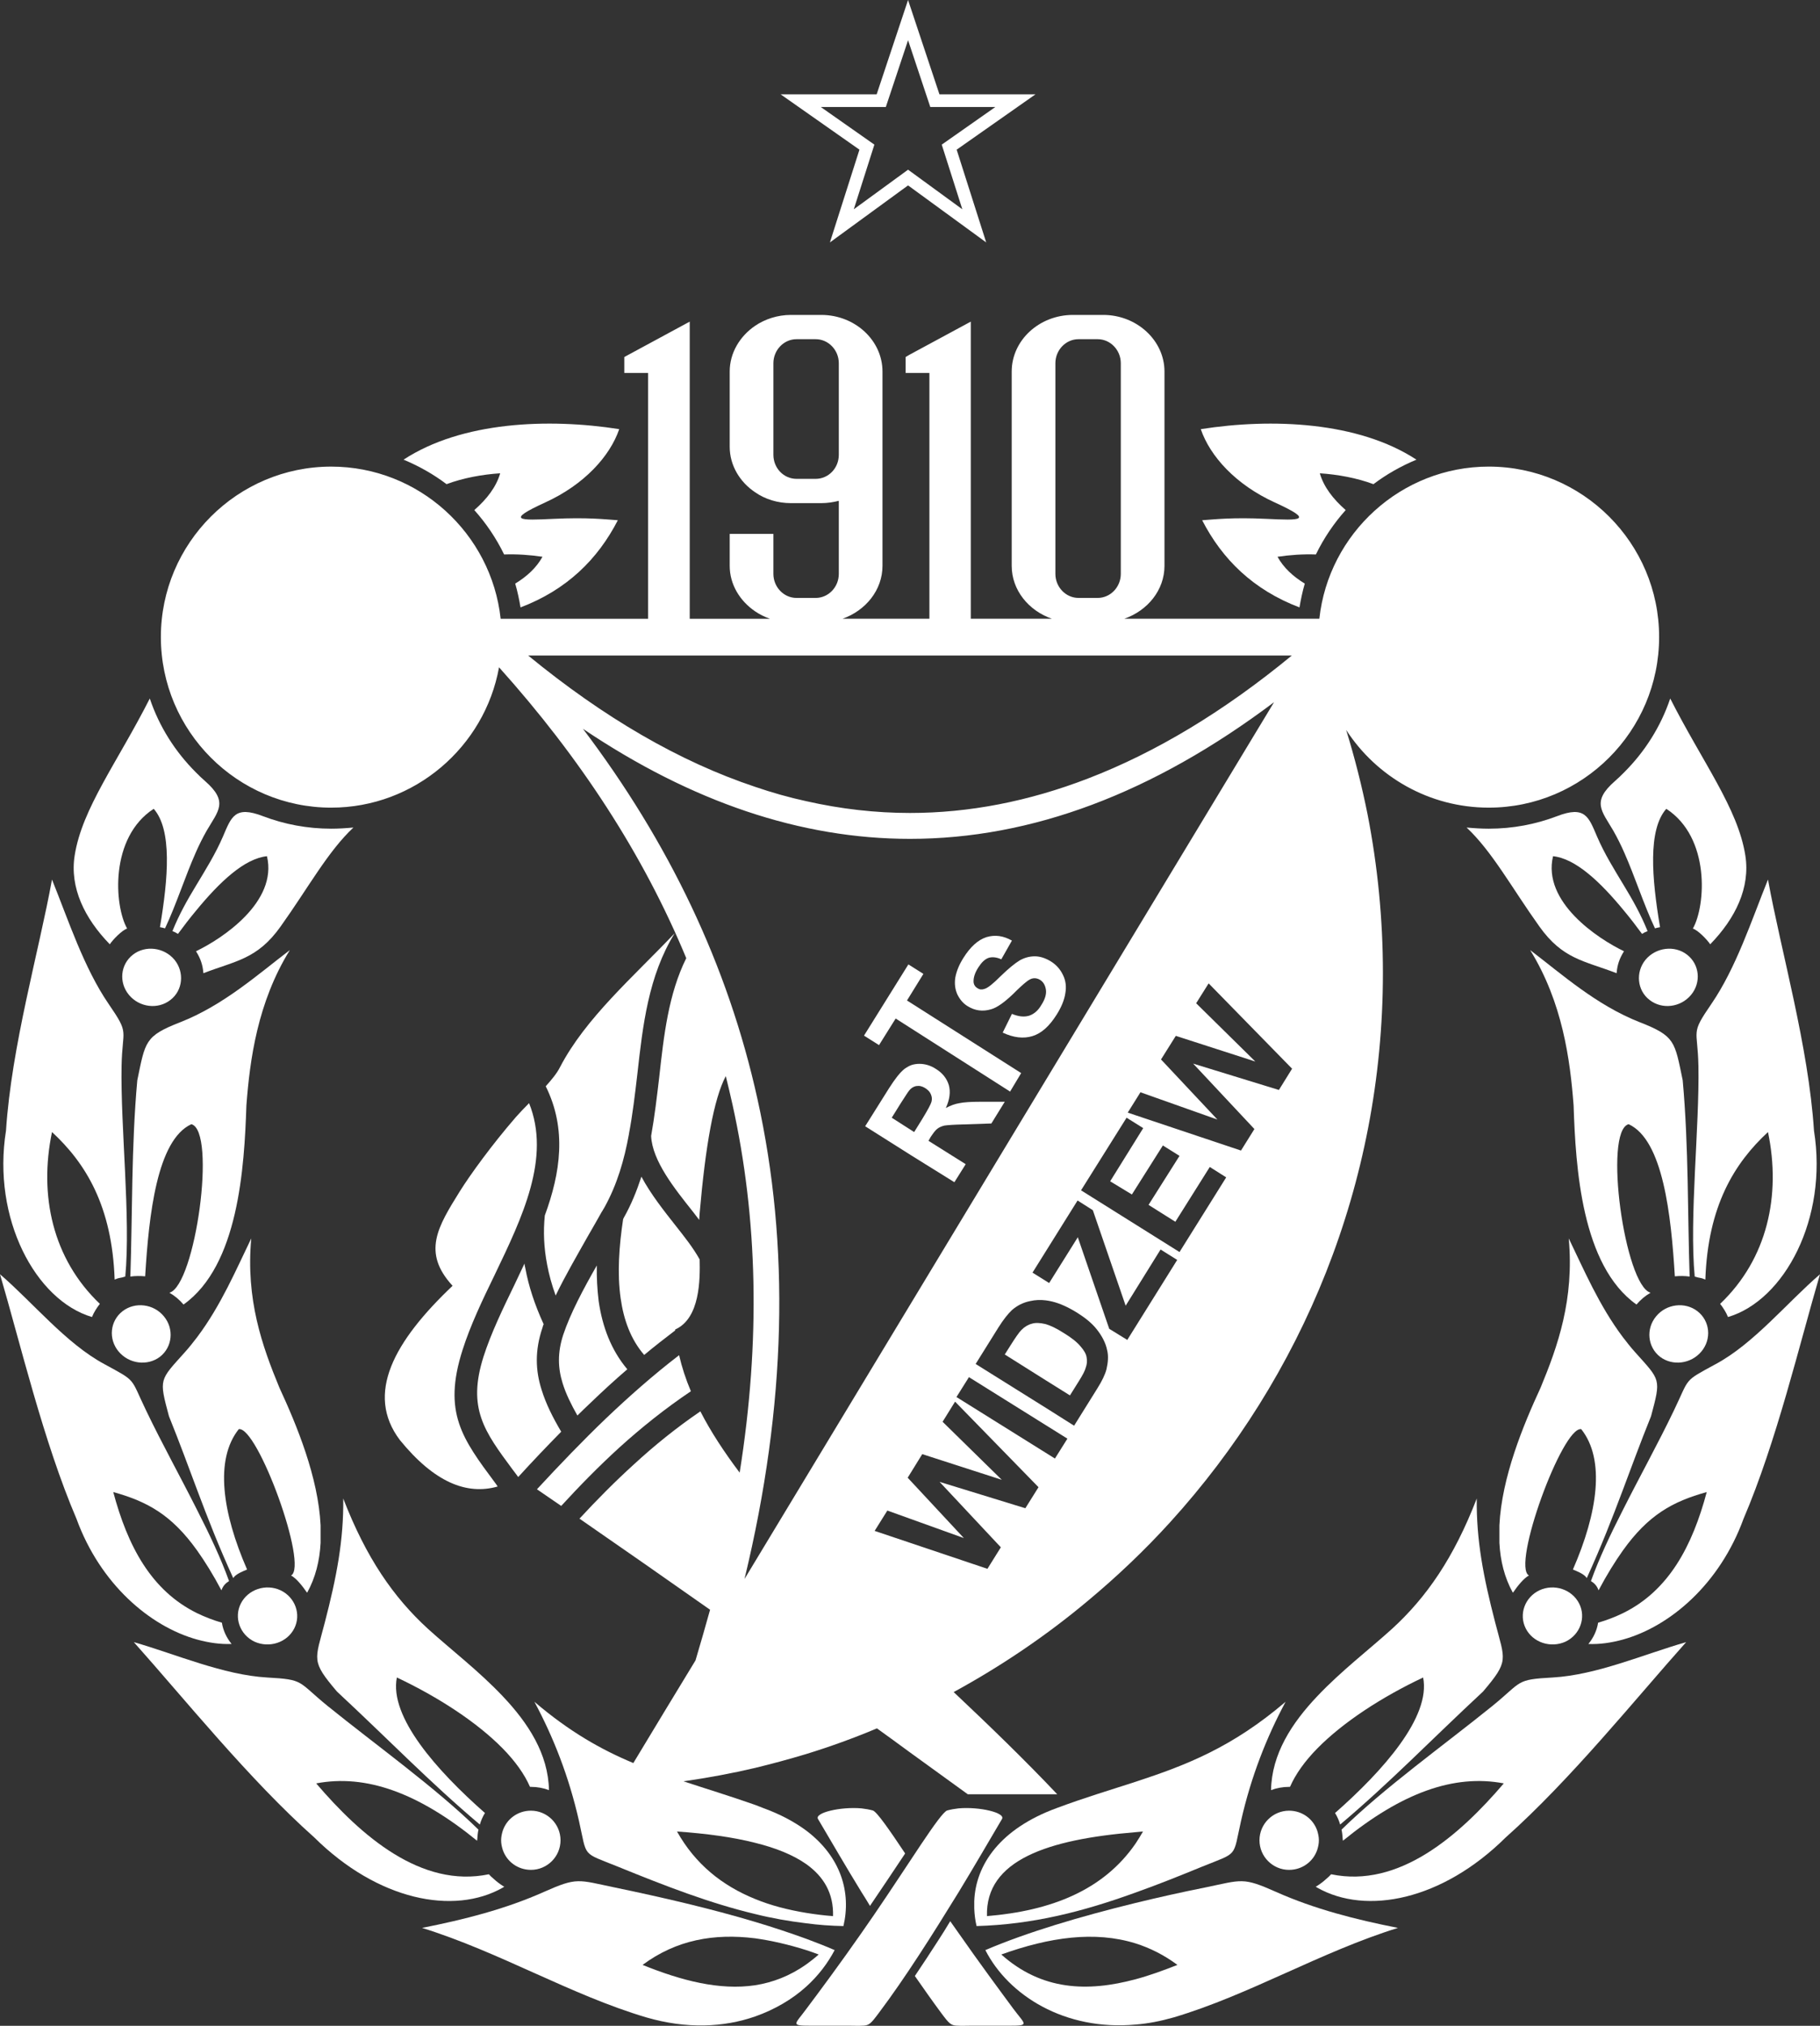
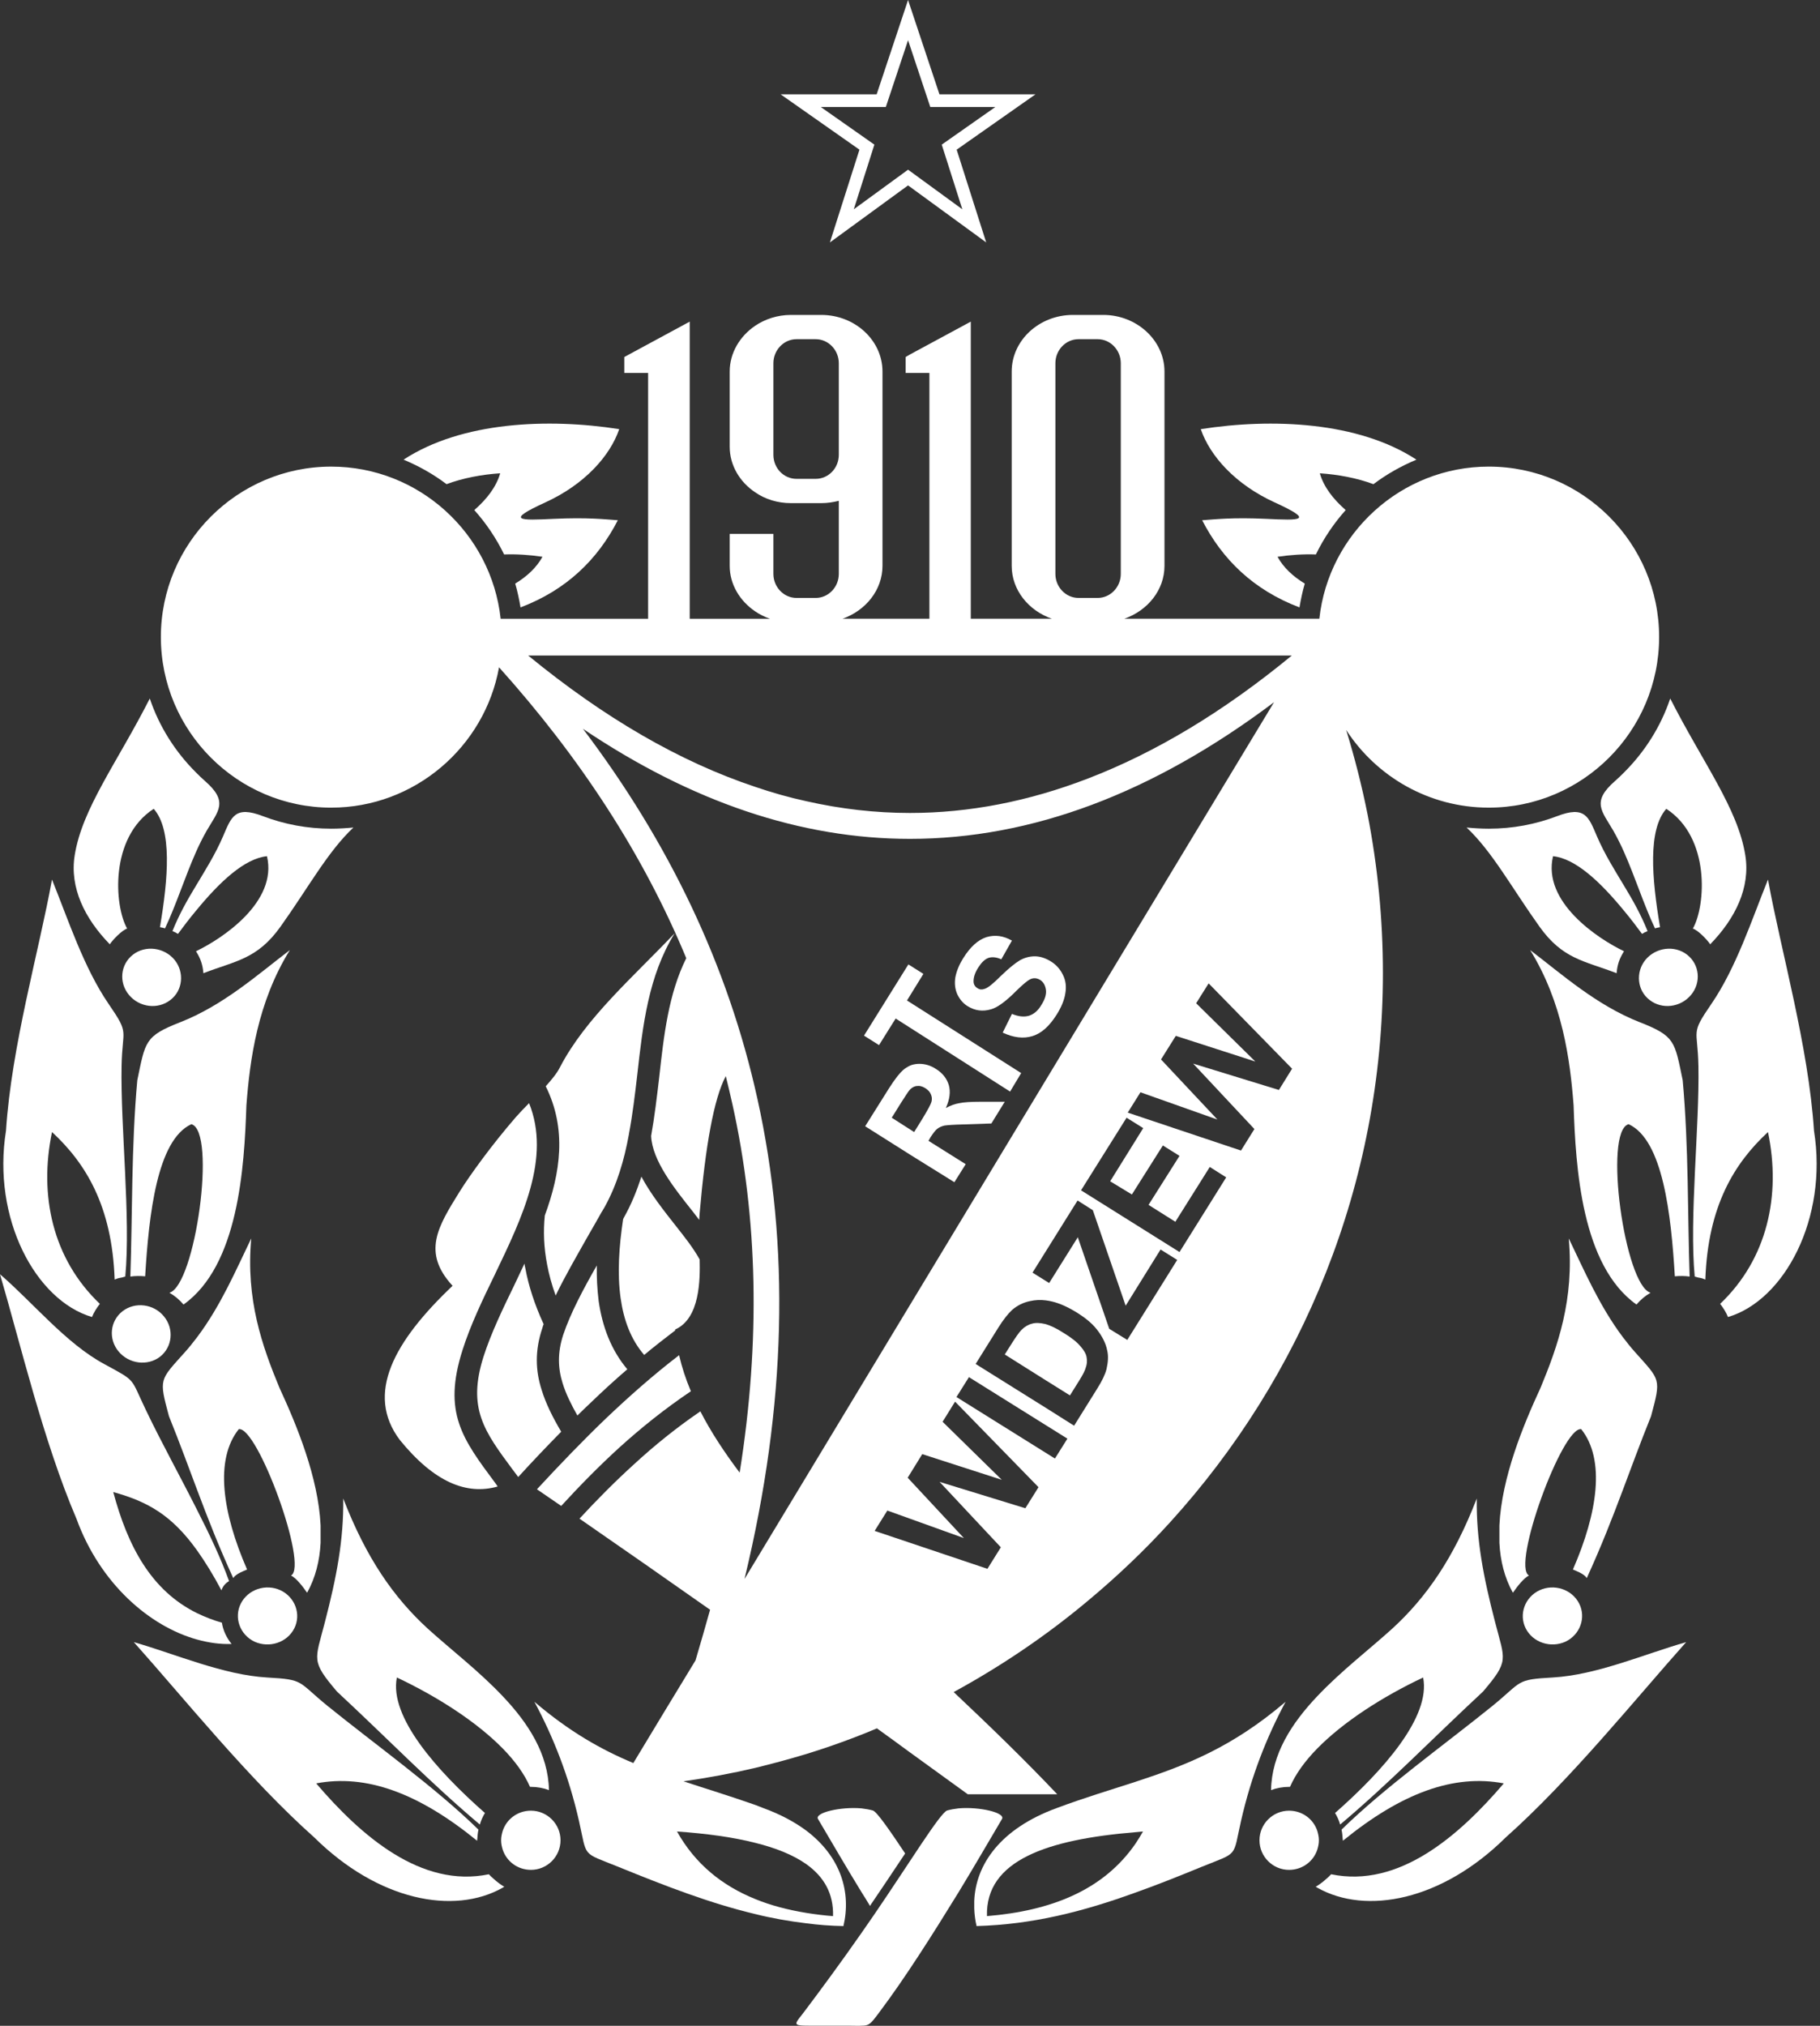
<svg xmlns="http://www.w3.org/2000/svg" id="Warstwa_1" version="1.1" viewBox="0 0 400 445.08">
  <rect x="0" y="0" width="400" height="445.08" fill="#333333" stroke="none" />
  <defs>
    <style>
      .st0 {
        fill: #fff;
      }
    </style>
  </defs>
  <path class="st0" d="M216.748,53.262l-17.175-12.528-17.175,12.528,6.492-20.379-17.326-12.16h21.11l6.898-20.722,6.898,20.722h21.111l-17.326,12.16,6.492,20.38ZM180.396,23.512l11.775,8.264-4.525,14.206,11.928-8.701,11.928,8.701-4.526-14.206,11.776-8.264h-14.292l-4.886-14.679-4.887,14.679h-14.291Z" />
  <path class="st0" d="M123.8,293.216c-1.321,4.013-1.168,7.417-.152,10.668.711,2.337,1.879,4.673,3.251,7.112.914-.915,1.879-1.829,2.844-2.743,2.642-2.54,5.334-5.029,8.128-7.417-3.556-4.217-5.486-9.347-6.299-14.986-.305-2.54-.457-5.13-.406-7.823-3.048,5.334-5.791,10.516-7.366,15.19Z" />
  <path class="st0" d="M119.482,290.93c-1.981-4.318-3.302-8.382-4.014-12.243-.101-.356-.152-.711-.203-1.067-.712,1.525-1.423,2.997-2.134,4.521-2.641,5.436-5.232,10.821-6.858,15.901-3.606,11.379.153,16.408,6.401,24.841.406.508.762,1.016,1.219,1.626,3.149-3.455,6.299-6.757,9.448-9.957-1.828-3.099-3.353-6.096-4.318-9.246-1.321-4.166-1.524-8.534.203-13.615.051-.254.152-.508.254-.762Z" />
  <path class="st0" d="M153.772,276.706c-1.474-2.641-3.353-4.978-5.233-7.366-2.641-3.353-5.537-7.01-7.569-10.821-1.016,3.099-2.235,6.147-3.912,9.094,0,.05-.051.152-.101.203-.915,6.045-1.321,11.989-.559,17.374.661,4.775,2.235,9.093,5.182,12.497,2.185-1.829,4.47-3.607,6.807-5.385v-.203c5.486-2.438,5.486-11.023,5.385-15.392Z" />
  <path class="st0" d="M123.343,330.859c3.963-4.318,8.179-8.636,12.802-12.852,4.775-4.318,9.957-8.484,15.697-12.345-1.117-2.641-1.981-5.283-2.59-7.924-5.69,4.368-10.973,9.042-16.155,13.97-5.08,4.877-10.058,10.059-15.088,15.494,1.778,1.219,3.556,2.438,5.334,3.657Z" />
  <path class="st0" d="M87.884,316.381c7.569,9.297,14.681,12.141,21.488,10.211-.153-.254-.356-.559-.559-.813-7.214-9.703-11.532-15.443-7.163-29.159,1.727-5.436,4.369-10.973,7.112-16.612,6.045-12.598,12.344-25.654,7.518-37.643-.965.965-1.93,1.981-2.844,2.997-5.334,6.147-10.109,12.751-12.396,16.408-4.826,7.772-8.331,13.36-1.575,20.726-12.852,12.192-19.253,23.723-11.582,33.883Z" />
  <path class="st0" d="M120.244,277.823c.406,2.185,1.016,4.42,1.879,6.808,2.032-4.217,4.572-8.585,7.061-13.005,1.067-1.829,2.134-3.708,3.099-5.435q.051,0,.051-.051c.152-.254.305-.559.508-.863,2.794-5.03,4.368-10.465,5.385-16.104v-.05c.813-4.268,1.321-8.636,1.829-12.954,1.219-10.922,2.438-21.743,8.23-31.141-9.093,9.601-19.558,18.593-25.197,29.413-.711,1.422-1.879,2.794-3.149,4.216,4.674,9.398,3.251,18.999-.203,28.397-.356,3.555-.203,7.061.508,10.769Z" />
  <path class="st0" d="M110.49,384.149c2.743,2.794,4.776,5.639,5.994,8.432h.203c1.372,0,2.743.254,3.963.712-.152-7.925-4.521-14.681-10.16-20.625-5.232-5.537-11.532-10.363-16.408-14.783-7.62-6.96-13.615-15.646-18.644-28.652.102,9.094-1.423,17.12-4.064,27.28-2.134,8.281-3.099,8.331,2.692,15.138,11.379,10.567,20.473,20.016,31.395,29.21.254-.914.66-1.778,1.117-2.54-10.566-9.296-21.082-21.133-19.355-29.769,9.144,4.318,17.628,9.855,23.266,15.596Z" />
  <path class="st0" d="M110.49,414.73c.101-.101.254-.152.355-.203-.101-.051-.254-.152-.355-.203-.711-.457-1.372-.965-1.981-1.524-.406-.356-.813-.711-1.067-1.016-14.884,3.099-28.093-8.433-37.948-19.964,10.972-2.083,22.454,2.083,35.357,12.599,0-.152.051-.305.051-.406.05-.711.101-1.372.254-2.032-9.499-9.296-22.352-18.44-33.223-27.228-6.604-5.385-4.978-5.741-13.208-6.198-9.652-.559-19.965-5.08-29.312-7.772,11.074,12.396,25.4,30.226,39.675,42.926,13.97,13.818,30.632,17.12,41.402,11.024Z" />
  <path class="st0" d="M116.688,410.818c3.556,0,6.503-2.895,6.503-6.503,0-3.606-2.946-6.502-6.503-6.502-2.895,0-5.334,1.828-6.197,4.419-.203.661-.356,1.372-.356,2.082,0,.762.152,1.423.356,2.083.864,2.59,3.302,4.419,6.197,4.419Z" />
  <path class="st0" d="M61.672,349.401c-3.252-1.524-7.163-.203-8.738,2.895-1.575,3.099-.203,6.858,2.997,8.383,3.251,1.473,7.163.203,8.737-2.896,1.575-3.099.203-6.858-2.997-8.382Z" />
  <path class="st0" d="M50.902,361.187c-1.118-1.372-1.88-2.997-2.134-4.674-1.931-.559-3.759-1.27-5.436-2.083-10.16-4.979-15.29-14.834-18.44-26.619,7.518,2.083,12.852,5.029,18.44,12.852,1.728,2.439,3.505,5.283,5.334,8.737.406-1.168,1.117-1.676,1.677-2.032-1.829-5.08-4.318-10.313-7.011-15.596-3.708-7.366-7.823-14.783-11.226-21.895-3.556-7.366-1.981-6.248-9.144-10.16-8.433-4.521-15.697-13.512-22.962-19.761,4.521,15.392,9.55,36.779,16.815,53.746,5.182,14.224,16.053,23.622,26.517,26.517,2.591.711,5.131,1.066,7.57.965Z" />
  <path class="st0" d="M67.361,349.756c.05.051.101.102.152.153,1.828-3.302,2.743-7.01,2.946-10.922v-3.861c-.508-10.566-5.233-21.996-9.043-30.226-3.81-9.195-7.417-19.406-6.197-32.817-3.303,6.807-6.655,14.732-11.888,21.692-.863,1.117-1.727,2.235-2.692,3.302-5.588,6.248-5.74,5.741-3.505,14.072,2.439,6.045,4.318,11.227,6.197,16.205,2.388,6.35,4.724,12.345,7.925,19.355.559-.914,2.235-1.524,3.048-1.879-5.435-12.446-7.163-24.13-1.828-30.836,4.115-.711,15.392,30.124,11.481,32.157,1.117.508,2.692,2.54,3.404,3.607Z" />
  <path class="st0" d="M26.061,296.925c2.286,2.743,6.35,3.251,9.093,1.168,2.743-2.134,3.15-6.147.864-8.89-2.235-2.743-6.35-3.251-9.094-1.117-2.743,2.134-3.15,6.096-.863,8.839Z" />
  <path class="st0" d="M37.237,284.022c1.168.66,2.184,1.524,3.099,2.59,12.09-8.585,13.36-30.124,13.817-43.738.762-10.059,2.439-22.657,9.55-34.138-7.01,5.334-14.528,12.09-24.079,15.85-7.823,3.048-7.67,4.217-9.448,12.751-1.321,14.529-1.067,29.667-1.524,43.129,1.067-.152,2.184-.152,3.252-.051.813-13.462,2.591-29.972,10.16-33.426,5.588,1.525.863,35.408-4.826,37.034Z" />
  <path class="st0" d="M20.219,289.355c.406-1.016,1.016-1.981,1.727-2.895-10.414-9.906-13.412-23.876-10.516-37.744,7.366,6.807,13.208,16.205,13.767,32.41,1.168-.508,1.117-.254,2.337-.661,1.219-12.852-1.066-32.969-.813-46.279.153-8.331,1.829-6.807-2.845-13.614-5.435-7.925-8.839-18.39-12.446-27.331-2.896,15.901-8.89,36.526-10.11,55.169-3.099,19.304,6.503,37.287,18.898,40.945Z" />
  <path class="st0" d="M29.21,209.752c-2.743,2.133-3.15,6.096-.864,8.839,2.286,2.743,6.35,3.251,9.094,1.117,2.743-2.083,3.149-6.096.914-8.839-2.286-2.743-6.401-3.251-9.144-1.117Z" />
  <path class="st0" d="M77.674,181.812c-1.626.152-3.252.254-4.877.254-5.283,0-10.313-.965-14.987-2.743-6.197-2.388-6.959.152-8.788,4.419-1.676,3.912-3.861,7.366-5.994,10.922-1.879,3.099-3.657,6.248-5.131,9.906.406.153.813.356,1.219.61,1.27-1.727,2.591-3.454,3.912-5.029,5.283-6.452,10.719-11.532,15.646-12.039,2.388,10.058-9.855,18.135-15.595,20.879,1.015,1.626,1.473,2.997,1.625,4.826,7.112-2.743,11.837-3.048,16.968-10.261,6.095-8.535,10.363-16.459,16.002-21.743Z" />
  <path class="st0" d="M27.94,204.011c-2.845-5.029-3.861-20.015,5.842-26.314,4.064,4.623,3.201,15.189,1.372,26.01.356.051.762.152,1.118.254,2.489-5.283,4.368-11.278,6.756-16.663.711-1.626,1.524-3.252,2.388-4.776,2.54-4.368,4.877-6.35-.355-10.922-.712-.61-1.372-1.27-2.032-1.93-4.521-4.521-8.026-10.008-10.109-16.205-7.112,14.021-14.885,24.13-16.51,34.493-1.117,7.061,2.184,13.818,7.722,19.508.66-1.016,2.692-3.099,3.81-3.455Z" />
  <path class="st0" d="M109.932,103.986c-.864,2.997-2.946,5.69-5.69,8.077,2.591,2.895,4.826,6.197,6.553,9.754,2.794-.102,5.69.101,8.433.508-1.321,2.388-3.403,4.318-5.994,5.893.508,1.727.863,3.454,1.168,5.232,10.16-3.861,16.967-10.566,21.387-19.152-2.946-.203-6.655-.66-14.123-.305-7.417.356-10.719.457-1.829-3.607,8.585-3.912,14.224-10.16,16.256-16.103-15.595-2.439-34.595-1.677-47.397,6.705,3.404,1.423,6.554,3.201,9.449,5.385,3.657-1.372,7.874-2.134,11.786-2.388Z" />
-   <path class="st0" d="M264.923,414.679c-5.131,1.016-10.312,2.184-15.342,3.404-12.243,2.997-23.876,6.452-33.02,10.363,5.08,9.957,17.476,17.78,33.02,16.357,2.693-.203,5.537-.762,8.382-1.575,16.612-4.927,32.258-14.376,49.276-19.659-9.245-1.829-18.288-4.115-26.822-7.925-7.316-3.251-7.417-2.641-15.494-.965ZM249.581,434.847c-10.566,2.845-20.625,2.489-29.515-5.435,10.617-3.81,20.523-5.232,29.515-2.439,3.201,1.016,6.248,2.54,9.195,4.725-3.099,1.219-6.146,2.337-9.195,3.15Z" />
  <path class="st0" d="M249.581,391.463c-5.436,1.778-11.125,3.454-17.374,5.791-12.345,4.521-17.78,12.396-18.085,20.422v1.626c.05,1.321.203,2.59.508,3.861,12.345-.355,23.317-3.15,34.95-7.366,4.724-1.677,9.55-3.607,14.63-5.69,8.026-3.252,6.706-1.88,8.535-10.008,2.235-9.855,5.639-18.441,9.804-26.213-11.735,10.008-21.793,13.919-32.97,17.577ZM249.581,405.027c-7.061,10.261-18.542,14.783-32.665,15.951-.356-12.345,13.462-16.866,32.665-18.441.508-.05,1.067-.101,1.626-.152-.508.915-1.067,1.778-1.626,2.642Z" />
  <path class="st0" d="M328.067,374.75c-10.872,8.788-23.724,17.932-33.223,27.228.152.661.203,1.321.254,2.032,0,.101.051.254.051.406,12.903-10.516,24.385-14.681,35.357-12.599-9.855,11.532-23.063,23.063-37.948,19.965-.254.305-.66.661-1.066,1.016-.61.559-1.27,1.067-1.981,1.524-.101.051-.254.152-.355.203.101.051.254.102.355.203,10.77,6.096,27.432,2.794,41.402-11.024,14.275-12.7,28.601-30.53,39.675-42.926-9.347,2.692-19.659,7.214-29.312,7.772-8.23.457-6.604.813-13.208,6.198Z" />
  <path class="st0" d="M283.312,410.818c2.895,0,5.334-1.829,6.197-4.419.203-.661.356-1.321.356-2.083,0-.711-.152-1.422-.356-2.082-.864-2.591-3.302-4.419-6.197-4.419-3.556,0-6.503,2.895-6.503,6.502s2.946,6.503,6.503,6.503Z" />
  <path class="st0" d="M293.421,398.321c.457.762.864,1.626,1.117,2.54,10.922-9.195,20.015-18.644,31.395-29.21,5.791-6.807,4.826-6.857,2.692-15.138-2.641-10.16-4.166-18.187-4.064-27.28-5.029,13.005-11.024,21.692-18.644,28.652-4.877,4.419-11.176,9.246-16.408,14.783-5.639,5.944-10.008,12.7-10.16,20.625,1.219-.457,2.591-.712,3.963-.712h.203c1.219-2.794,3.251-5.639,5.994-8.432,5.639-5.741,14.123-11.278,23.266-15.596,1.727,8.636-8.788,20.473-19.355,29.769Z" />
  <path class="st0" d="M338.328,349.401c-3.2,1.524-4.572,5.283-2.997,8.382,1.575,3.099,5.486,4.369,8.737,2.896,3.201-1.525,4.572-5.283,2.997-8.383-1.575-3.099-5.486-4.419-8.738-2.895Z" />
  <path class="st0" d="M348.743,346.709c3.201-7.01,5.537-13.005,7.925-19.355,1.879-4.978,3.759-10.16,6.197-16.205,2.235-8.331,2.083-7.823-3.505-14.072-.965-1.067-1.829-2.184-2.692-3.302-5.233-6.96-8.585-14.884-11.888-21.692,1.219,13.411-2.387,23.622-6.197,32.817-3.81,8.23-8.534,19.659-9.043,30.226v3.861c.203,3.912,1.118,7.62,2.946,10.922.051-.051.102-.102.153-.153.711-1.066,2.286-3.099,3.403-3.607-3.912-2.032,7.366-32.868,11.481-32.157,5.334,6.706,3.607,18.39-1.828,30.836.813.355,2.489.965,3.048,1.879Z" />
-   <path class="st0" d="M377.038,299.718c-7.163,3.912-5.588,2.794-9.144,10.16-3.403,7.112-7.518,14.529-11.227,21.895-2.693,5.283-5.182,10.516-7.011,15.596.559.356,1.27.863,1.677,2.032,1.829-3.454,3.606-6.299,5.334-8.737,5.588-7.823,10.922-10.77,18.44-12.852-3.15,11.785-8.28,21.641-18.44,26.619-1.677.812-3.505,1.524-5.436,2.083-.254,1.676-1.015,3.302-2.134,4.674,2.439.101,4.979-.254,7.57-.965,10.465-2.895,21.335-12.294,26.517-26.517,7.265-16.968,12.294-38.354,16.815-53.746-7.264,6.248-14.529,15.24-22.962,19.761Z" />
-   <path class="st0" d="M364.846,298.093c2.743,2.083,6.807,1.575,9.093-1.168,2.287-2.743,1.88-6.706-.863-8.839s-6.858-1.626-9.094,1.117c-2.286,2.743-1.879,6.757.864,8.89Z" />
  <path class="st0" d="M373.279,234.187c.254,13.31-2.032,33.426-.813,46.279,1.219.406,1.168.152,2.337.661.559-16.206,6.401-25.603,13.766-32.41,2.896,13.868-.101,27.838-10.516,37.744.712.915,1.321,1.88,1.727,2.895,12.395-3.657,21.997-21.641,18.898-40.945-1.219-18.643-7.214-39.268-10.11-55.169-3.606,8.941-7.01,19.406-12.446,27.331-4.674,6.807-2.997,5.283-2.844,13.614Z" />
  <path class="st0" d="M357.937,246.988c7.569,3.455,9.347,19.964,10.16,33.426,1.067-.101,2.185-.101,3.252.051-.457-13.462-.203-28.6-1.525-43.129-1.778-8.534-1.625-9.703-9.448-12.751-9.551-3.759-17.069-10.515-24.079-15.85,7.112,11.481,8.788,24.079,9.55,34.138.457,13.614,1.727,35.153,13.817,43.738.915-1.066,1.93-1.93,3.099-2.59-5.689-1.626-10.414-35.509-4.826-37.034Z" />
  <path class="st0" d="M370.79,209.752c-2.743-2.134-6.858-1.626-9.144,1.117-2.235,2.743-1.828,6.757.914,8.839,2.743,2.134,6.808,1.626,9.094-1.117,2.286-2.743,1.879-6.706-.864-8.839Z" />
  <path class="st0" d="M354.94,171.601c-5.232,4.572-2.895,6.554-.356,10.922.864,1.524,1.677,3.15,2.388,4.776,2.388,5.385,4.267,11.379,6.757,16.663.356-.102.762-.203,1.117-.254-1.829-10.821-2.692-21.387,1.372-26.01,9.703,6.299,8.686,21.285,5.842,26.314,1.117.356,3.15,2.439,3.81,3.455,5.537-5.69,8.839-12.446,7.722-19.508-1.626-10.363-9.398-20.472-16.51-34.493-2.083,6.197-5.588,11.684-10.109,16.205-.661.661-1.321,1.321-2.032,1.93Z" />
  <path class="st0" d="M350.978,183.742c-1.829-4.267-2.591-6.807-8.788-4.419-4.674,1.778-9.703,2.743-14.986,2.743-1.625,0-3.251-.102-4.877-.254,5.639,5.283,9.906,13.208,16.002,21.743,5.131,7.214,9.856,7.518,16.968,10.261.152-1.828.61-3.2,1.625-4.826-5.74-2.743-17.983-10.821-15.595-20.879,4.928.508,10.363,5.588,15.646,12.039,1.321,1.575,2.642,3.302,3.912,5.029.406-.254.813-.457,1.219-.61-1.474-3.657-3.252-6.807-5.131-9.906-2.133-3.556-4.318-7.01-5.994-10.922Z" />
  <path class="st0" d="M280.163,110.387c8.89,4.064,5.588,3.963-1.829,3.607-7.468-.355-11.176.101-14.123.305,4.42,8.585,11.227,15.291,21.387,19.152.305-1.778.661-3.505,1.168-5.232-2.591-1.575-4.674-3.505-5.994-5.893,2.743-.406,5.639-.61,8.433-.508,1.727-3.556,3.962-6.858,6.553-9.754-2.743-2.388-4.826-5.08-5.69-8.077,3.912.254,8.128,1.016,11.786,2.388,2.895-2.184,6.045-3.963,9.449-5.385-12.802-8.382-31.801-9.144-47.397-6.705,2.032,5.943,7.671,12.192,16.256,16.103Z" />
  <path class="st0" d="M191.821,397.763c-.762-.203-1.575-.355-2.489-.457-4.623-.406-10.363.965-9.55,2.337,2.946,4.979,6.146,10.515,9.55,16.053.66,1.016,1.27,2.032,1.879,3.048.051,0,.051-.051.051-.102,2.591-3.81,5.131-7.62,7.671-11.43-3.556-5.334-6.248-9.195-7.112-9.449Z" />
-   <path class="st0" d="M210.668,424.687c-.61-.863-1.219-1.727-1.828-2.591-.864,1.474-1.778,2.896-2.693,4.318-1.676,2.591-3.352,5.182-5.08,7.722,1.981,2.844,3.912,5.588,5.792,8.128,1.828,2.439,2.134,2.794,3.81,2.794.61.051,1.423,0,2.591,0h8.534c4.623,0,3.505-.254.965-3.657-2.895-3.912-7.518-10.16-12.09-16.714Z" />
  <path class="st0" d="M220.218,399.642c.813-1.372-4.927-2.743-9.55-2.337-.914.102-1.727.254-2.489.457-1.524.457-8.382,11.684-16.103,22.961-.915,1.321-1.829,2.642-2.743,3.963-4.572,6.554-9.195,12.802-12.141,16.714-2.489,3.403-3.607,3.657,1.016,3.657h8.534c1.168,0,1.981.051,2.591,0,1.676,0,1.981-.356,3.81-2.794,5.842-7.772,11.836-17.272,17.526-26.517,3.404-5.588,6.605-11.125,9.55-16.104Z" />
  <path class="st0" d="M237.439,295.756c-.762-.915-1.981-1.88-3.657-2.895-1.575-1.016-2.895-1.626-3.912-1.931-.101,0-.152-.05-.203-.05-1.117-.254-2.083-.305-2.895-.051-.813.203-1.575.661-2.286,1.372-.508.508-1.321,1.676-2.439,3.454l-1.219,1.93,9.043,5.69,5.283,3.302,2.032-3.251c.762-1.219,1.27-2.184,1.422-2.794.305-.813.356-1.575.203-2.337-.101-.711-.559-1.524-1.372-2.438Z" />
-   <path class="st0" d="M183.439,428.446c-1.981-.864-4.064-1.676-6.248-2.489-3.505-1.27-7.315-2.54-11.227-3.709-9.652-2.896-20.371-5.385-30.886-7.57-8.077-1.676-8.179-2.286-15.494.965-8.534,3.81-17.577,6.096-26.822,7.925,17.018,5.283,32.665,14.732,49.276,19.66,8.89,2.591,17.068,2.185,23.926-.203,4.318-1.524,8.128-3.759,11.227-6.553,2.641-2.388,4.725-5.131,6.248-8.027ZM165.964,436.167c-7.823,1.168-16.205-1.015-24.739-4.47,7.468-5.537,15.748-6.959,24.739-5.842,3.607.508,7.366,1.372,11.227,2.591.914.305,1.828.61,2.743.965-.915.813-1.829,1.524-2.743,2.184-3.607,2.54-7.366,3.963-11.227,4.572Z" />
  <path class="st0" d="M72.797,177.443c18.339,0,33.731-13.36,36.881-30.835,17.831,19.863,31.699,41.097,41.148,63.906-3.912,7.874-4.928,16.967-5.944,26.162-.508,4.318-1.016,8.636-1.778,12.903.254,5.435,5.08,11.481,9.246,16.713.457.61.914,1.168,1.321,1.728.051-.559.051-1.067.102-1.525,1.27-14.681,3.099-25.095,5.74-30.073.508,2.083,1.016,4.165,1.474,6.248,5.537,24.993,6.197,51.866,1.575,80.874-3.404-4.521-6.35-8.992-8.636-13.463-5.283,3.607-10.059,7.468-14.478,11.532-4.267,3.861-8.281,7.925-12.09,12.04,9.55,6.604,19.101,13.259,28.702,20.015-1.016,3.658-2.082,7.366-3.2,11.126-4.572,7.518-9.144,15.037-13.665,22.555-7.061-2.946-14.072-6.908-21.743-13.462,4.166,7.772,7.57,16.358,9.804,26.213,1.829,8.128.508,6.756,8.535,10.008,10.719,4.368,20.37,8.077,30.175,10.414,3.658.915,7.417,1.575,11.227,2.032,2.641.355,5.384.559,8.179.61,1.727-7.366-.508-15.189-8.179-20.981-2.54-1.879-5.639-3.556-9.398-4.928-.61-.254-1.219-.457-1.829-.711-5.639-1.981-10.82-3.556-15.748-5.181,5.333-.762,10.566-1.728,15.748-2.946,3.759-.915,7.519-1.93,11.227-3.048,5.283-1.625,10.465-3.505,15.544-5.639,2.439,1.778,4.877,3.505,7.264,5.283,4.216,3.048,8.433,6.096,12.7,9.195h19.659c-7.111-7.518-14.884-15.037-22.758-22.454,10.516-5.741,20.421-12.446,29.515-20.066,6.401-5.334,12.446-11.075,18.034-17.221,29.058-31.954,46.786-74.321,46.787-120.701,0-11.887-1.168-23.52-3.353-34.747-1.27-6.35-2.845-12.548-4.724-18.643,6.655,10.261,18.237,17.068,31.343,17.068,20.625,0,37.44-16.815,37.44-37.49,0-20.625-16.815-37.439-37.44-37.439-19.253,0-35.205,14.681-37.236,33.427h-42.875c5.131-1.778,8.839-6.299,8.839-11.634v-42.672c0-6.858-6.096-12.446-13.462-12.446h-6.655c-7.417,0-13.462,5.588-13.462,12.446v42.672c0,5.334,3.708,9.855,8.839,11.634h-17.83v-65.279l-13.361,7.214-.965.559v3.505h5.232s0,54.001,0,54.001h-4.267s-14.834,0-14.834,0c5.08-1.778,8.788-6.299,8.788-11.634v-42.672c0-6.858-6.045-12.446-13.462-12.446h-6.655c-2.946,0-5.69.914-7.874,2.388-3.353,2.286-5.588,5.943-5.588,10.058,0,5.486,0,10.973,0,16.51,0,4.115,2.235,7.772,5.588,10.008,2.185,1.524,4.928,2.387,7.874,2.387h6.655c1.372,0,2.641-.203,3.861-.508v16.053c0,2.896-2.286,5.283-5.08,5.283h-4.216c-2.794,0-5.08-2.388-5.08-5.283v-8.788h-9.601v7.01c0,4.115,2.235,7.722,5.588,10.008.965.66,2.083,1.219,3.252,1.626h-3.252s-14.376,0-14.376,0v-65.279s-14.377,7.773-14.377,7.773v3.505h5.233v54.001h-32.411c-2.032-18.746-17.983-33.426-37.236-33.426-20.625,0-37.44,16.815-37.44,37.439,0,20.675,16.815,37.49,37.44,37.49ZM165.964,404.875c4.521,1.117,8.332,2.641,11.227,4.674,3.861,2.743,6.045,6.452,5.893,11.43-2.032-.152-4.014-.406-5.893-.711-4.014-.661-7.772-1.626-11.227-3.048-7.265-2.946-13.157-7.67-17.17-14.834,6.401.457,12.192,1.219,17.17,2.49ZM163.627,346.912c9.297-38.405,9.957-73.356,2.845-105.461-6.503-29.464-19.508-56.439-38.354-81.331,23.926,16.103,47.905,24.181,71.882,24.181,26.721,0,53.391-10.008,80.01-30.023-38.812,64.262-77.623,128.422-116.383,192.634ZM225.349,331.367l-18.846-5.792,13.462,14.377-2.946,4.724-24.79-8.331,2.794-4.47,16.814,6.045-12.344-13.259,3.2-5.182,17.476,5.639-13.005-12.75,2.743-4.42,18.339,18.796-2.896,4.623ZM231.852,320.445l-21.641-13.512,2.743-4.369,21.641,13.513-2.743,4.368ZM243.18,300.836c-.304,1.168-.965,2.54-1.981,4.165l-5.131,8.23-6.197-3.911-15.443-9.652,4.979-7.976c1.117-1.777,2.134-3.048,2.997-3.861,1.168-1.016,2.49-1.676,4.014-1.981,1.117-.253,2.235-.304,3.454-.152.457.051.914.152,1.371.254,1.676.406,3.505,1.219,5.538,2.489,1.778,1.118,3.2,2.286,4.216,3.556,1.219,1.524,2.032,3.099,2.337,4.673.305,1.219.203,2.642-.152,4.166ZM247.752,294.385l-3.963-2.439-6.909-20.117-6.299,10.059-3.657-2.286,9.906-15.85,3.353,2.134,7.214,20.981,7.671-12.344,3.658,2.286-10.973,17.577ZM259.233,275.08l-21.641-13.563,10.007-15.951,3.658,2.286-7.264,11.684,4.775,2.896,6.808-10.769,3.657,2.286-6.807,10.769,5.893,3.709,7.569-12.04,3.606,2.286-10.261,16.408ZM281.077,239.47l-18.846-5.791,13.462,14.376-2.947,4.725-24.892-8.332,2.794-4.47,16.916,5.995-12.395-13.208,3.251-5.181,17.476,5.639-13.005-12.802,2.743-4.368,18.339,18.745-2.896,4.673ZM237.033,74.522h2.083s2.134,0,2.134,0c2.794,0,5.08,2.388,5.08,5.283v46.279c0,2.896-2.286,5.283-5.08,5.283h-2.133s-2.083,0-2.083,0c-2.794,0-5.08-2.388-5.08-5.283v-46.279c0-2.896,2.286-5.283,5.08-5.283ZM179.274,105.205h-2.083s-2.134,0-2.134,0c-2.794,0-5.08-2.337-5.08-5.283,0-6.706,0-13.412,0-20.117,0-2.895,2.286-5.283,5.08-5.283h4.216c2.794,0,5.08,2.388,5.08,5.283v20.117c0,2.946-2.286,5.283-5.08,5.283ZM165.964,144.016h11.227s22.809,0,22.809,0h83.922c-14.936,12.293-29.871,21.285-44.806,27.026-13.055,5.029-26.112,7.569-39.116,7.569-7.569,0-15.189-.863-22.809-2.59-3.759-.813-7.519-1.88-11.227-3.15-16.612-5.537-33.223-15.19-49.886-28.855h49.886Z" />
  <path class="st0" d="M210.871,242.365c-.965.152-1.93.508-2.997,1.067.863-1.88,1.067-3.556.66-5.03-.457-1.473-1.372-2.641-2.844-3.555-1.168-.763-2.388-1.118-3.658-1.118-.609,0-1.168.102-1.676.254-.559.203-1.066.508-1.575.864-.965.762-2.083,2.184-3.403,4.267l-5.232,8.331,10.21,6.452,9.398,5.842,2.489-3.962-8.179-5.131.457-.813c.61-.914,1.066-1.524,1.473-1.829.457-.356.965-.559,1.575-.711.661-.102,2.032-.203,4.217-.254l6.096-.203,2.946-4.775h-5.334c-2.134,0-3.658.101-4.623.305ZM204.724,242.061c-.153.559-.813,1.778-1.981,3.708l-1.829,2.946-.559-.356-4.368-2.794,1.93-3.099c1.016-1.575,1.625-2.54,1.879-2.845.203-.254.356-.406.559-.559.356-.254.711-.406,1.067-.457.66-.101,1.27.051,1.93.457.61.406,1.016.813,1.219,1.321.254.559.305,1.067.153,1.677Z" />
  <path class="st0" d="M233.63,214.222c-.61-1.27-1.474-2.235-2.591-2.947-1.219-.762-2.438-1.168-3.606-1.168s-2.286.305-3.353.914c-1.067.661-2.439,1.778-4.115,3.404-1.677,1.676-2.845,2.642-3.607,2.845-.559.203-1.066.153-1.524-.152-.508-.305-.813-.762-.864-1.372-.05-.965.305-2.032,1.016-3.15.712-1.117,1.423-1.828,2.235-2.133.762-.254,1.727-.203,2.844.305l2.337-4.115c-1.879-1.067-3.708-1.321-5.588-.762-1.88.61-3.556,2.134-5.08,4.572-.965,1.525-1.524,2.946-1.778,4.318-.203,1.321-.051,2.591.457,3.708.559,1.118,1.27,1.981,2.286,2.591,1.575.965,3.251,1.219,5.131.661,1.27-.356,2.844-1.474,4.724-3.252,1.423-1.422,2.388-2.286,2.845-2.641.661-.559,1.219-.864,1.727-.915.508-.05.965.051,1.474.356.711.457,1.117,1.168,1.27,2.133.152,1.016-.203,2.134-1.016,3.403-.711,1.219-1.625,1.981-2.692,2.337-1.066.305-2.286.203-3.759-.406l-2.032,4.115c2.387,1.118,4.572,1.372,6.553.762,1.981-.609,3.708-2.184,5.283-4.674,1.067-1.676,1.727-3.302,1.93-4.724.254-1.423.102-2.794-.508-4.013Z" />
  <path class="st0" d="M202.946,213.968l-3.302-2.082-9.754,15.646,3.302,2.082,3.657-5.842,25.146,16.053c.813-1.372,1.626-2.692,2.439-4.064l-25.095-15.951,3.606-5.843Z" />
</svg>